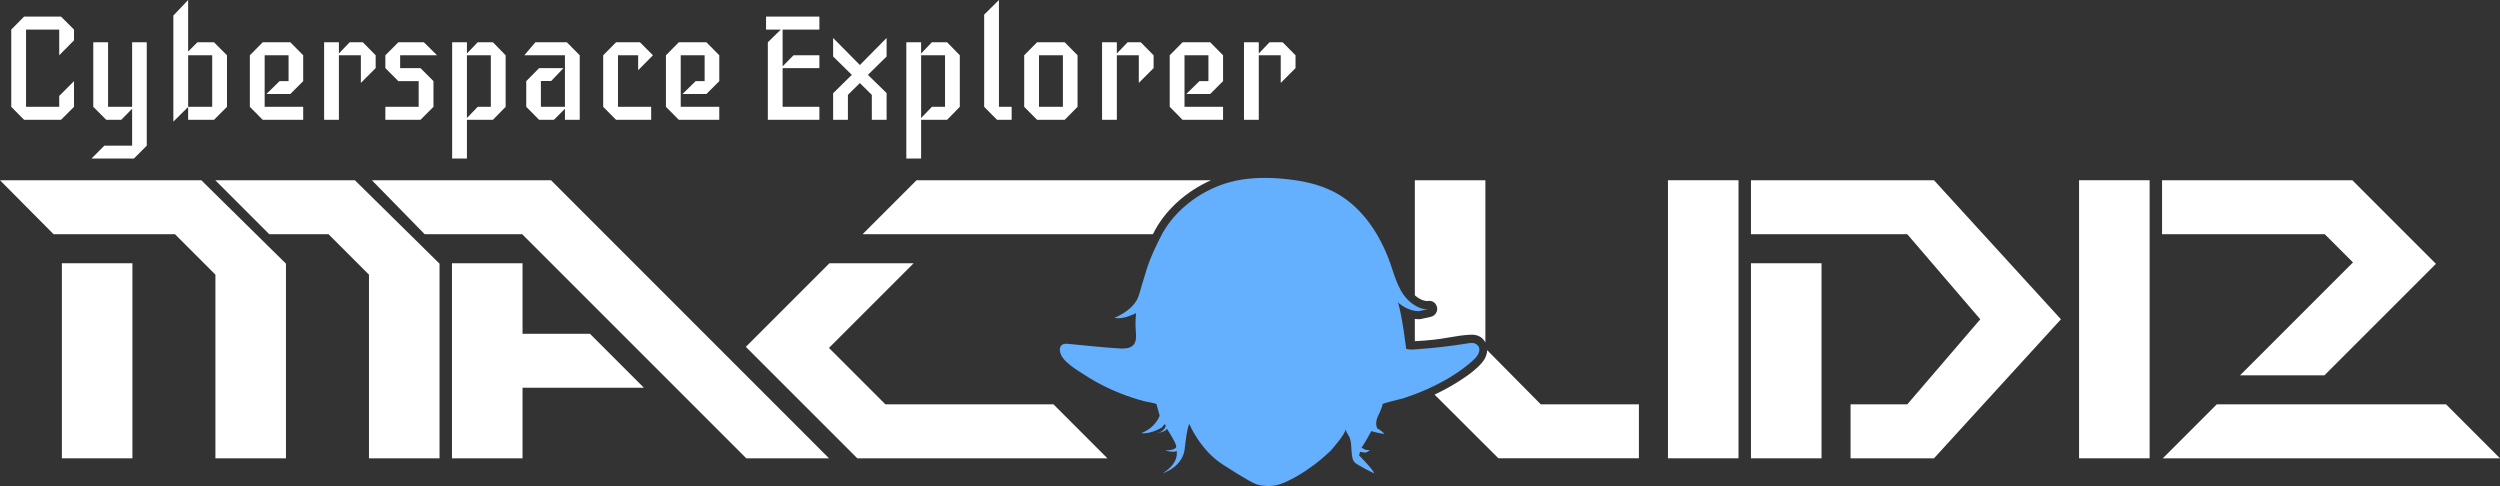
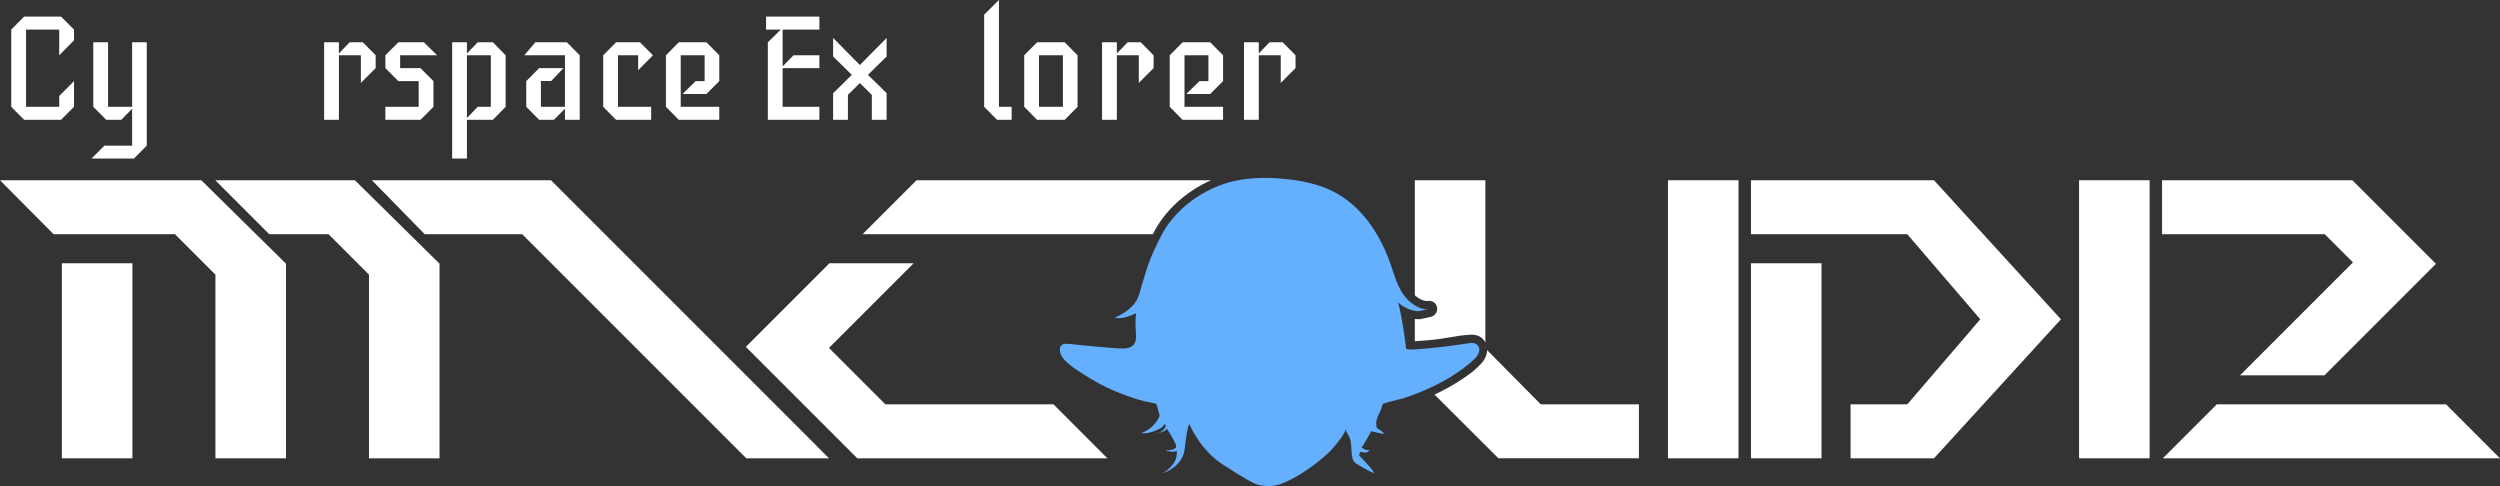
<svg xmlns="http://www.w3.org/2000/svg" data-id="Layer_2" viewBox="0 0 1861.51 361.9">
  <rect x="0" y="0" width="1861.51" height="361.9" fill="#333333" stroke="none" />
  <defs>
    <style>
      .cls-1 {
        fill: #65afff;
      }

      .cls-2 {
        fill: #fff;
      }
    </style>
  </defs>
  <g id="Icon">
    <g>
      <g>
        <path class="cls-2" d="M55.11,79.54l-9.68,9.68h-27.48l-9.57-9.68V22.03l9.57-9.68h27.48l9.68,9.68v8.01l-11.01,11.12v-19.13h-24.7v57.51h24.7v-8.12l11.01-11.01v19.13Z" />
        <path class="cls-2" d="M109.28,108.47l-9.57,9.57h-31.59l9.57-9.57h20.69v-27.48l-8.12,8.23h-11.12l-9.68-9.68V31.48h11.01v48.06h17.91V31.48h10.9v76.98Z" />
-         <path class="cls-2" d="M169.02,79.54l-9.68,9.68h-19.25v-9.57l-11.01,10.9V11.57l11.01-11.57v38.38l6.9-6.9h12.35l9.68,9.68v38.38ZM158.01,79.54v-38.38h-17.91v38.38h17.91Z" />
-         <path class="cls-2" d="M225.76,89.22h-30.15l-9.57-9.68v-38.38l9.57-9.68h20.58l9.57,9.68v19.25l-9.57,9.57h-17.8l9.79-9.57h6.68v-19.25h-17.8v38.38h28.7v9.68Z" />
        <path class="cls-2" d="M279.71,50.73l-11.01,11.01v-20.58h-16.35v48.06h-11.01V31.48h11.01v8.34l8.01-8.34h9.79l9.57,9.68v9.57Z" />
        <path class="cls-2" d="M325.43,41.16h-27.48v9.57h15.13l9.68,9.68v19.13l-9.68,9.68h-26.14v-9.68h24.81v-19.13h-15.13l-9.68-9.68v-9.57l9.68-9.68h19.02l9.79,9.68Z" />
        <path class="cls-2" d="M376.5,79.54l-9.46,9.68h-19.36v28.81h-11.01V31.48h11.01v8.34l8.01-8.34h11.35l9.46,9.68v38.38ZM365.48,79.54v-38.38h-17.8v46.72l8.01-8.34h9.79Z" />
        <path class="cls-2" d="M431.67,89.22h-11.01v-8.23l-8.23,8.23h-11.01l-9.57-9.68v-19.13l9.57-9.68h18.13l-9.12,9.57h-7.68v19.25h17.91v-38.38h-30.26l8.23-9.68h23.47l9.57,9.68v48.06Z" />
        <path class="cls-2" d="M486.19,41.16l-11.01,11.12v-11.12h-15.02v38.38h24.7v9.68h-26.14l-9.57-9.68v-38.38l9.57-9.68h17.8l9.68,9.68Z" />
        <path class="cls-2" d="M535.58,89.22h-30.15l-9.57-9.68v-38.38l9.57-9.68h20.58l9.57,9.68v19.25l-9.57,9.57h-17.8l9.79-9.57h6.67v-19.25h-17.8v38.38h28.7v9.68Z" />
        <path class="cls-2" d="M610.11,89.22h-38.38V31.48l9.68-9.46h-11.01v-9.68h39.71v9.68h-27.37v27.37l8.12-8.23h19.25v9.57h-27.37v28.81h27.37v9.68Z" />
        <path class="cls-2" d="M660.17,89.22h-11.01v-18.58l-8.9-8.79-8.9,8.79v18.58h-11.01v-19.8l13.91-13.68-13.91-13.68v-13.79l19.91,20.14,19.91-20.14v13.79l-13.91,13.68,13.91,13.57v19.91Z" />
-         <path class="cls-2" d="M714.68,79.54l-9.46,9.68h-19.36v28.81h-11.01V31.48h11.01v8.34l8.01-8.34h11.35l9.46,9.68v38.38ZM703.67,79.54v-38.38h-17.8v46.72l8.01-8.34h9.79Z" />
        <path class="cls-2" d="M753.28,89.22h-10.9l-9.57-9.68V10.9l11.01-10.9v79.54h9.46v9.68Z" />
        <path class="cls-2" d="M802.35,79.54l-9.57,9.68h-20.58l-9.57-9.68v-38.38l9.57-9.68h20.58l9.57,9.68v38.38ZM791.44,79.54v-38.38h-17.8v38.38h17.8Z" />
        <path class="cls-2" d="M858.97,50.73l-11.01,11.01v-20.58h-16.35v48.06h-11.01V31.48h11.01v8.34l8.01-8.34h9.79l9.57,9.68v9.57Z" />
        <path class="cls-2" d="M910.7,89.22h-30.15l-9.57-9.68v-38.38l9.57-9.68h20.58l9.57,9.68v19.25l-9.57,9.57h-17.8l9.79-9.57h6.67v-19.25h-17.8v38.38h28.7v9.68Z" />
        <path class="cls-2" d="M964.65,50.73l-11.01,11.01v-20.58h-16.35v48.06h-11.01V31.48h11.01v8.34l8.01-8.34h9.79l9.57,9.68v9.57Z" />
      </g>
      <rect class="cls-2" x="46.07" y="196.02" width="52.53" height="145.24" />
      <polygon class="cls-2" points="0 134.21 149.9 134.21 212.94 196.33 212.94 341.26 160.4 341.26 160.4 204.52 130.28 174.39 39.89 174.39 0 134.21" />
      <polygon class="cls-2" points="160.31 134.21 264.24 134.21 327.27 196.33 327.27 341.26 274.74 341.26 274.74 204.52 244.61 174.39 200.48 174.39 160.31 134.21" />
      <polygon class="cls-2" points="316.23 174.39 276.92 134.21 410.27 134.21 617.31 341.26 555.69 341.26 388.82 174.39 316.23 174.39" />
-       <polygon class="cls-2" points="336.54 341.26 389.08 341.26 389.08 288.72 479.46 288.72 439.29 248.55 389.08 248.55 389.08 196.02 336.54 196.02 336.54 341.26" />
      <polygon class="cls-2" points="555.35 258.27 617.6 196.02 680.29 196.02 617.25 259.06 659.27 301.08 784.43 301.08 824.6 341.26 638.35 341.26 555.35 258.27" />
      <rect class="cls-2" x="1241.97" y="134.21" width="52.53" height="207.04" />
      <rect class="cls-2" x="1303.78" y="196.02" width="52.53" height="145.24" />
      <rect id="_x31_" class="cls-2" x="1548.08" y="134.21" width="52.53" height="207.04" />
      <g>
        <polygon class="cls-2" points="1821.34 301.08 1650.6 301.08 1610.42 341.26 1861.51 341.26 1821.34 301.08" />
        <polygon class="cls-2" points="1752.04 195.4 1667.98 279.45 1730.81 279.45 1813.81 196.46 1751.56 134.21 1609.88 134.21 1609.88 174.39 1731.02 174.39 1752.04 195.4" />
      </g>
      <polygon class="cls-2" points="1440.05 134.21 1303.78 134.21 1303.78 174.39 1420.17 174.39 1474.52 237.74 1420.17 301.08 1377.94 301.08 1377.94 341.26 1440.05 341.26 1534.58 237.74 1440.05 134.21" />
      <g>
        <path class="cls-2" d="M1063.14,224.13c3.21-.65,6.2,1.43,6.9,4.64.7,3.23-1.5,6.45-4.73,7.16l-7.49,1.64c-.46.1-.93.14-1.4.14-1.01-.02-1.99-.11-2.94-.23v16.58c.23-.02.46-.03.66-.04,4.39-.19,8.82-.62,13.73-1.11,3.56-.36,7.14-.97,10.94-1.62,5.2-.89,10.57-1.81,15.99-2.05,1.89-.08,4.36-.02,6.77,1.23,1.92.99,3.44,2.58,4.45,4.5v-120.74h-52.53v85.63c4.83,4.41,9.01,4.33,9.67,4.28Z" />
        <path class="cls-2" d="M1147.26,301.08l-39.9-40.35c-.01.6-.07,1.2-.17,1.8-.53,3.09-2.12,5.99-4.88,8.86-5.56,5.79-11.7,9.8-18.02,13.74-4.96,3.09-10.36,5.99-16.11,8.69l47.53,47.43h104.63v-40.17h-73.08Z" />
      </g>
      <path class="cls-2" d="M858.7,173.9c8.41-17.02,24.4-31.49,43.04-39.69h-219.27l-40.17,40.17h216.16c.08-.16.16-.32.24-.49Z" />
      <path id="Light_Mode" class="cls-1" d="M885.59,315.72s7.85,19.18,24.84,30.13c16.98,10.96,23.92,14.79,27.21,15.34,3.29.55,7.26,1.28,13.22,0,5.96-1.28,22.94-9.31,39.93-25.57,0,0,10.77-11.87,11.32-16.25-.24,1.9,1.68,4.05,2.48,5.66,1.06,2.14,1.34,4.57,1.51,6.91.18,2.47.26,4.96.61,7.41.22,1.5.57,3.09,1.48,4.34.99,1.37,2.65,2.12,4.05,2.98,3.49,2.15,7.19,3.97,10.88,5.75,0,0,.55-1.46-11.14-13.33l.73-2.74s4.38,1.28,5.66,0l1.64-1.28h-2.74s-4.2-1.64-3.29-2.19c.91-.55,7.12-11.87,7.12-11.87,0,0,6.76,2.01,9.68,2.01,0,0-1.83-2.37-5.3-4.02,0,0-2.01-3.84.55-9.13,0,0,2.91-5.64,3.47-8.93.14-.8,14.53-4.05,15.69-4.43,11.77-3.9,23.26-8.87,33.91-15.24,4.39-2.62,8.63-5.49,12.65-8.66,2.03-1.6,4-3.27,5.89-5.03,2.1-1.94,4.64-5.58,3.73-8.61-.55-1.83-2.39-3.22-4.23-3.52-1.36-.22-2.75-.01-4.11.2-6.33.96-12.65,1.92-19.01,2.63-5.63.62-11.27,1.21-16.92,1.58-3.01.19-6.88.87-9.83-.08-.09-.03-.17-.07-.25-.12,0,0-2.74-23.38-6.03-34.52,0,0,6.21,6.39,15.52,6.57l7.49-1.64c-4.2.92-9.4-1.73-12.58-4.11-9.62-7.17-12.39-18.94-16.14-29.66-7.5-21.44-20.86-42.21-41.37-53.1-11.08-5.88-23.54-8.51-35.93-9.84s-25.69-1.43-38.29,1.28c-22.74,4.89-45.16,20.75-55.62,41.92-3.72,7.54-7.34,14.88-9.94,22.95-1.29,4-2.47,8.04-3.71,12.06s-2.12,8.73-4.2,12.26c-3.61,6.13-10.59,10.32-16.91,13.1.86-.38,2.95.09,3.95.02,1.61-.11,3.2-.36,4.77-.74,2.73-.67,5.32-2,7.93-3.02-.46,3.97-.57,7.97-.32,11.96.16,2.63.48,5.29.04,7.9-1.31,7.71-9.97,6.57-15.81,6.15-11.32-.8-22.6-2.03-33.89-3.12-1.37-.13-2.77-.26-4.08.15-2.49.78-2.98,3.16-2.63,5.46,1.11,7.27,12.55,13.7,18.13,17.35,11.12,7.28,23.27,12.97,35.9,17.12,2.84.93,5.7,1.79,8.59,2.56,1.02.27,9.06,1.59,9.23,2.21l2.37,8.58s-2.92,8.95-13.7,12.97c0,0,6.21,1.28,15.34-4.2l2.19-2.56.73,1.28s-.73,4.57-7.31,5.66c0,0,8.04-1.1,8.04-3.65,0,0,8.22,12.6,6.94,13.88,0,0,0,2.19-7.67,2.56v.18s6.94,1.64,8.04,0c0,0,2.56,8.95-10.41,16.8,0,0,15.89-4.75,16.62-19.72,0,0,1.64-14.98,3.29-16.98Z" />
    </g>
  </g>
</svg>